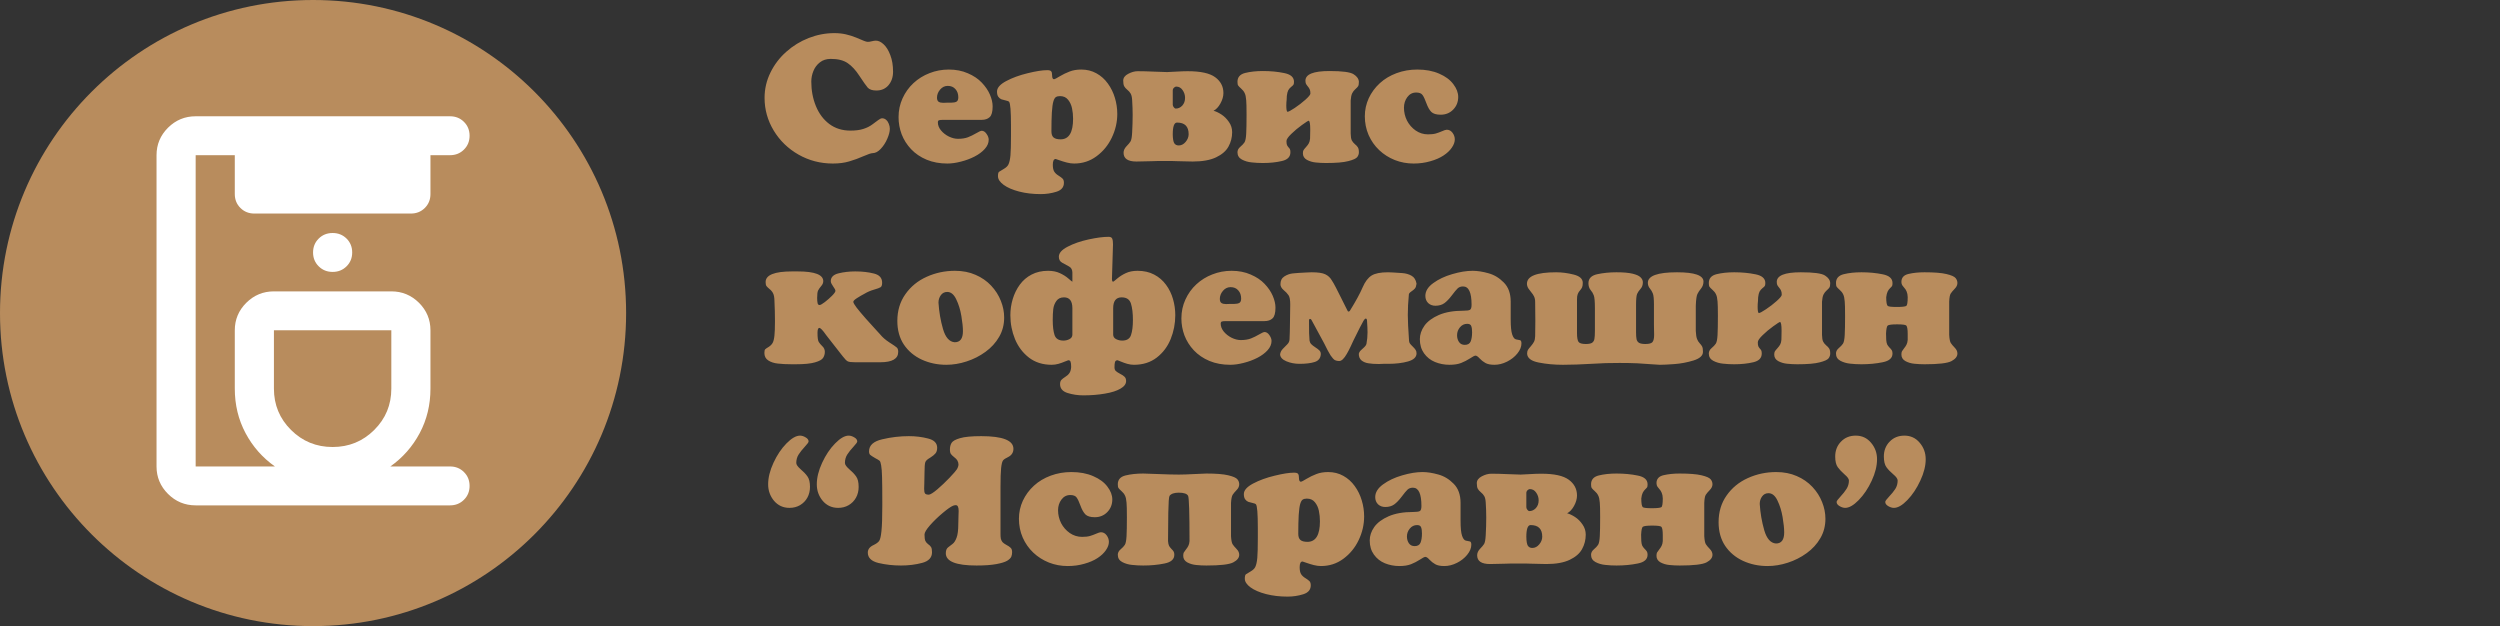
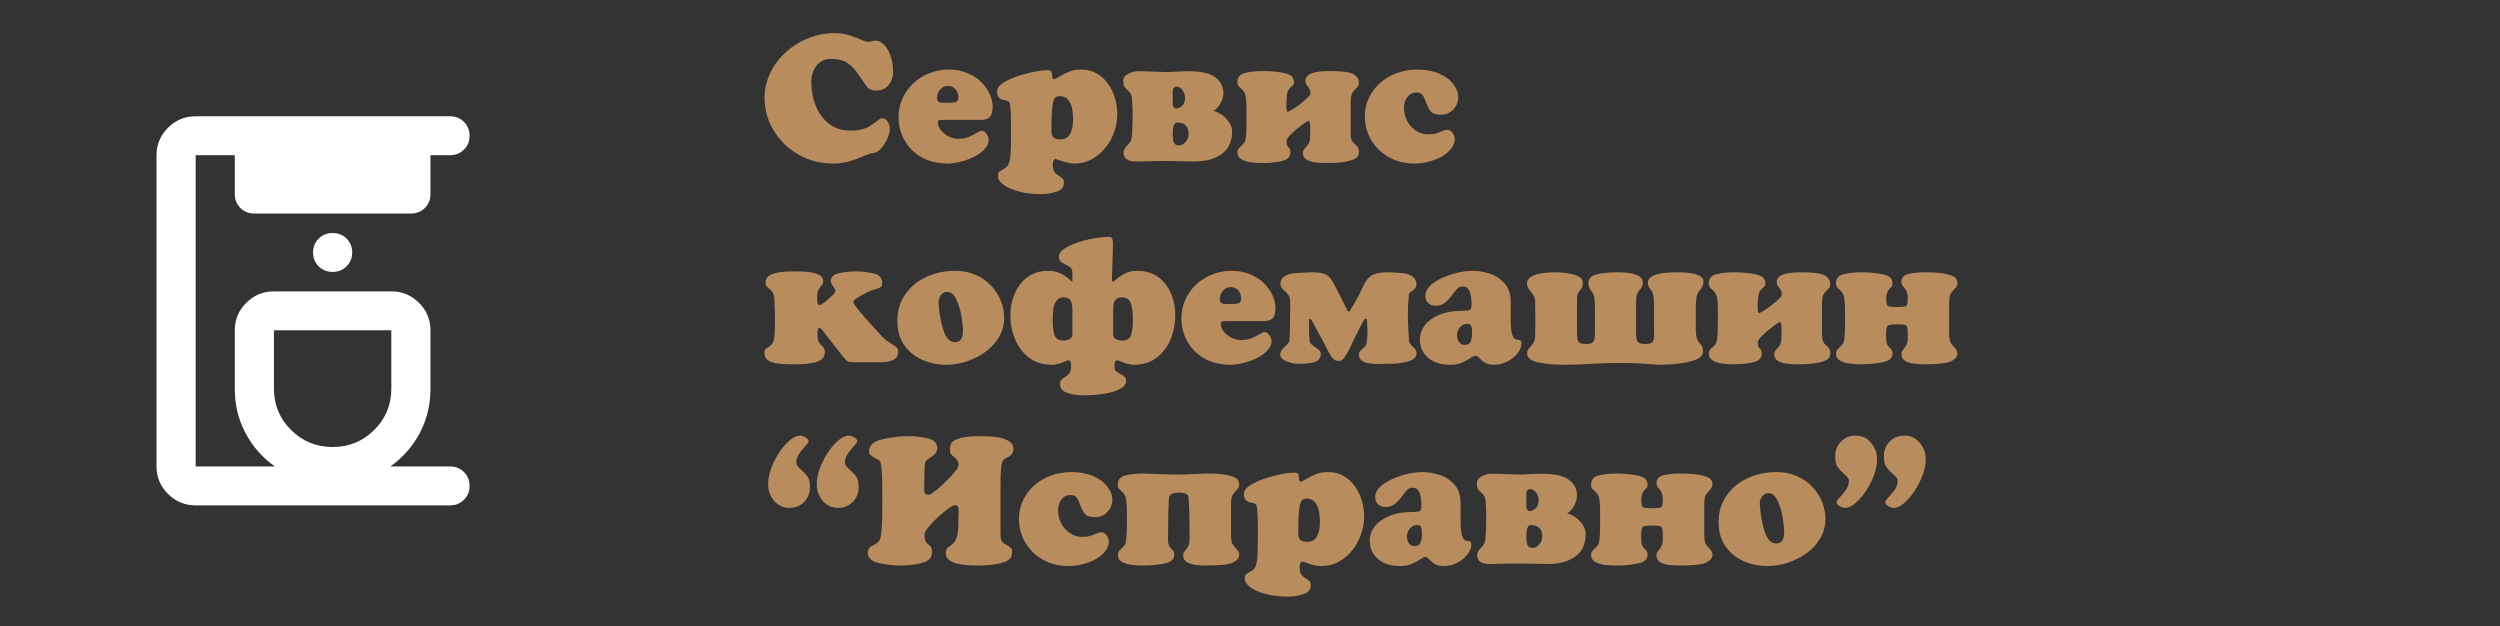
<svg xmlns="http://www.w3.org/2000/svg" width="559" height="140" viewBox="0 0 559 140" fill="none">
  <rect x="0" y="0" width="559" height="140" fill="#333333" stroke="none" />
  <path d="M186.562 7.406C187.487 7.406 188.346 7.497 189.141 7.68C189.935 7.862 190.697 8.103 191.426 8.402C192.155 8.702 192.715 8.936 193.105 9.105C193.509 9.275 193.822 9.359 194.043 9.359C194.303 9.359 194.603 9.314 194.941 9.223C195.293 9.132 195.592 9.086 195.84 9.086C196.426 9.086 197.012 9.366 197.598 9.926C198.197 10.486 198.691 11.293 199.082 12.348C199.486 13.402 199.688 14.633 199.688 16.039C199.688 17.237 199.349 18.24 198.672 19.047C197.995 19.841 197.09 20.238 195.957 20.238C195.059 20.238 194.414 20.023 194.023 19.594C193.646 19.151 193.034 18.285 192.188 16.996C191.354 15.707 190.475 14.75 189.551 14.125C188.639 13.487 187.376 13.168 185.762 13.168C184.785 13.168 183.971 13.428 183.32 13.949C182.669 14.457 182.188 15.102 181.875 15.883C181.562 16.651 181.406 17.439 181.406 18.246C181.406 20.225 181.751 22.055 182.441 23.734C183.132 25.414 184.134 26.749 185.449 27.738C186.764 28.715 188.333 29.203 190.156 29.203C191.302 29.203 192.259 29.079 193.027 28.832C193.809 28.585 194.479 28.253 195.039 27.836C195.612 27.419 196.061 27.087 196.387 26.84C196.725 26.579 197.012 26.449 197.246 26.449C197.598 26.449 197.904 26.573 198.164 26.82C198.424 27.055 198.62 27.354 198.75 27.719C198.893 28.07 198.965 28.428 198.965 28.793C198.965 29.418 198.776 30.16 198.398 31.02C198.034 31.879 197.546 32.634 196.934 33.285C196.335 33.923 195.729 34.242 195.117 34.242C194.792 34.242 194.108 34.47 193.066 34.926C192.038 35.382 190.99 35.766 189.922 36.078C188.854 36.404 187.624 36.566 186.23 36.566C183.457 36.566 180.898 35.902 178.555 34.574C176.224 33.246 174.375 31.456 173.008 29.203C171.641 26.938 170.957 24.496 170.957 21.879C170.957 19.9 171.393 18.018 172.266 16.234C173.138 14.45 174.316 12.901 175.801 11.586C177.285 10.258 178.958 9.229 180.82 8.5C182.695 7.771 184.609 7.406 186.562 7.406ZM210.801 26.801C210.384 26.801 210.098 26.833 209.941 26.898C209.785 26.963 209.707 27.12 209.707 27.367C209.707 27.992 209.941 28.591 210.41 29.164C210.879 29.724 211.465 30.18 212.168 30.531C212.871 30.87 213.548 31.039 214.199 31.039C215.072 31.039 215.82 30.922 216.445 30.688C217.07 30.44 217.682 30.141 218.281 29.789C218.893 29.424 219.303 29.242 219.512 29.242C219.915 29.242 220.273 29.47 220.586 29.926C220.911 30.381 221.074 30.818 221.074 31.234C221.074 31.963 220.781 32.654 220.195 33.305C219.609 33.956 218.848 34.522 217.91 35.004C216.973 35.486 215.957 35.863 214.863 36.137C213.77 36.423 212.76 36.566 211.836 36.566C210.117 36.566 208.568 36.28 207.188 35.707C205.82 35.134 204.661 34.346 203.711 33.344C202.773 32.341 202.07 31.228 201.602 30.004C201.146 28.78 200.918 27.51 200.918 26.195C200.918 24.685 201.217 23.279 201.816 21.977C202.415 20.662 203.229 19.529 204.258 18.578C205.299 17.615 206.497 16.872 207.852 16.352C209.206 15.818 210.638 15.551 212.148 15.551C213.737 15.551 215.163 15.831 216.426 16.391C217.702 16.938 218.737 17.634 219.531 18.48C220.339 19.327 220.944 20.219 221.348 21.156C221.751 22.094 221.953 22.973 221.953 23.793C221.953 24.991 221.732 25.792 221.289 26.195C220.859 26.599 220.254 26.801 219.473 26.801H210.801ZM214.277 21.762C214.277 21.006 214.062 20.395 213.633 19.926C213.216 19.444 212.643 19.203 211.914 19.203C211.25 19.203 210.684 19.477 210.215 20.023C209.746 20.57 209.512 21.176 209.512 21.84C209.512 22.283 209.635 22.588 209.883 22.758C210.13 22.914 210.475 22.992 210.918 22.992C211.087 22.979 211.237 22.973 211.367 22.973C211.51 22.96 211.693 22.953 211.914 22.953H212.754C213.223 22.953 213.594 22.881 213.867 22.738C214.141 22.582 214.277 22.256 214.277 21.762ZM226.055 28.07C226.055 24.815 225.911 23.044 225.625 22.758C225.521 22.641 225.273 22.543 224.883 22.465C224.505 22.387 224.186 22.302 223.926 22.211C223.665 22.107 223.431 21.918 223.223 21.645C223.027 21.371 222.93 20.98 222.93 20.473C222.93 19.639 223.613 18.858 224.98 18.129C226.348 17.4 227.949 16.814 229.785 16.371C231.634 15.915 233.086 15.688 234.141 15.688C234.609 15.688 234.909 15.772 235.039 15.941C235.182 16.098 235.254 16.41 235.254 16.879C235.254 17.439 235.404 17.719 235.703 17.719C235.82 17.719 236.23 17.504 236.934 17.074C237.65 16.645 238.385 16.287 239.141 16C239.909 15.7 240.788 15.551 241.777 15.551C243.027 15.551 244.154 15.831 245.156 16.391C246.172 16.951 247.025 17.712 247.715 18.676C248.418 19.639 248.945 20.713 249.297 21.898C249.648 23.07 249.824 24.262 249.824 25.473C249.824 27.309 249.414 29.079 248.594 30.785C247.786 32.478 246.647 33.865 245.176 34.945C243.717 36.026 242.051 36.566 240.176 36.566C239.668 36.566 239.134 36.495 238.574 36.352C238.014 36.208 237.461 36.039 236.914 35.844C236.38 35.648 236.094 35.551 236.055 35.551C235.625 35.551 235.41 35.98 235.41 36.84C235.41 37.517 235.514 38.025 235.723 38.363C235.944 38.715 236.263 39.014 236.68 39.262C237.096 39.522 237.402 39.75 237.598 39.945C237.793 40.141 237.891 40.453 237.891 40.883C237.891 41.859 237.331 42.523 236.211 42.875C235.091 43.227 233.919 43.402 232.695 43.402C230.964 43.402 229.362 43.214 227.891 42.836C226.432 42.458 225.273 41.957 224.414 41.332C223.568 40.707 223.145 40.062 223.145 39.398C223.145 38.878 223.223 38.552 223.379 38.422C223.535 38.305 223.887 38.09 224.434 37.777C224.98 37.465 225.339 37.113 225.508 36.723C225.716 36.267 225.859 35.603 225.938 34.73C226.016 33.858 226.055 32.374 226.055 30.277V28.07ZM237.012 21.488C236.621 21.488 236.309 21.566 236.074 21.723C235.853 21.879 235.671 22.204 235.527 22.699C235.384 23.181 235.273 23.995 235.195 25.141C235.13 26.287 235.098 27.693 235.098 29.359C235.098 30.01 235.26 30.473 235.586 30.746C235.911 31.02 236.432 31.156 237.148 31.156C239.01 31.156 239.941 29.626 239.941 26.566C239.941 25.746 239.863 24.965 239.707 24.223C239.551 23.467 239.251 22.823 238.809 22.289C238.379 21.755 237.78 21.488 237.012 21.488ZM271.348 24.77C271.895 24.913 272.487 25.193 273.125 25.609C273.763 26.026 274.316 26.579 274.785 27.27C275.267 27.947 275.508 28.708 275.508 29.555C275.508 30.713 275.234 31.788 274.688 32.777C274.154 33.754 273.229 34.555 271.914 35.18C270.599 35.805 268.861 36.117 266.699 36.117C266.126 36.104 265.534 36.091 264.922 36.078C264.31 36.065 263.757 36.052 263.262 36.039C262.78 36.026 262.37 36.013 262.031 36C261.706 36 261.211 36 260.547 36C259.818 36 259.277 36 258.926 36C258.587 36.013 258.158 36.026 257.637 36.039C257.116 36.052 256.543 36.065 255.918 36.078C255.306 36.091 254.701 36.104 254.102 36.117C252.188 36.117 251.23 35.466 251.23 34.164C251.23 33.656 251.439 33.181 251.855 32.738C252.285 32.296 252.591 31.931 252.773 31.645C252.969 31.345 253.092 30.688 253.145 29.672C253.223 28.331 253.262 27.003 253.262 25.688C253.262 24.646 253.223 23.526 253.145 22.328C253.105 21.703 252.995 21.234 252.812 20.922C252.63 20.609 252.376 20.323 252.051 20.062C251.738 19.802 251.51 19.542 251.367 19.281C251.224 19.008 251.152 18.591 251.152 18.031C251.152 17.406 251.523 16.898 252.266 16.508C253.008 16.117 253.717 15.922 254.395 15.922C255.462 15.922 256.712 15.954 258.145 16.02C259.577 16.085 260.514 16.117 260.957 16.117C261.178 16.117 261.823 16.085 262.891 16.02C263.971 15.954 264.87 15.922 265.586 15.922C268.464 15.922 270.508 16.371 271.719 17.27C272.943 18.168 273.555 19.346 273.555 20.805C273.555 21.547 273.333 22.322 272.891 23.129C272.448 23.923 271.934 24.47 271.348 24.77ZM262.871 24.281C263.444 24.281 263.939 24.06 264.355 23.617C264.772 23.162 264.98 22.582 264.98 21.879C264.98 21.254 264.798 20.681 264.434 20.16C264.082 19.626 263.6 19.359 262.988 19.359C262.845 19.359 262.682 19.444 262.5 19.613C262.318 19.783 262.227 19.991 262.227 20.238V23.402C262.227 23.598 262.305 23.793 262.461 23.988C262.617 24.184 262.754 24.281 262.871 24.281ZM263.555 32.523C264.141 32.523 264.655 32.263 265.098 31.742C265.553 31.208 265.781 30.629 265.781 30.004C265.781 28.272 264.915 27.406 263.184 27.406C262.546 27.406 262.227 28.285 262.227 30.043C262.24 31.006 262.35 31.664 262.559 32.016C262.78 32.354 263.112 32.523 263.555 32.523ZM278.652 22.406C278.6 21.69 278.483 21.156 278.301 20.805C278.132 20.44 277.871 20.108 277.52 19.809C277.181 19.509 276.96 19.281 276.855 19.125C276.751 18.969 276.699 18.689 276.699 18.285C276.699 17.256 277.272 16.599 278.418 16.312C279.577 16.026 280.898 15.883 282.383 15.883C284.089 15.883 285.671 16.033 287.129 16.332C288.6 16.619 289.336 17.27 289.336 18.285C289.336 18.624 289.29 18.852 289.199 18.969C289.108 19.086 288.932 19.249 288.672 19.457C288.411 19.665 288.203 19.913 288.047 20.199C287.904 20.473 287.799 20.889 287.734 21.449C287.734 21.605 287.728 21.736 287.715 21.84C287.715 21.944 287.708 22.094 287.695 22.289C287.682 22.484 287.663 22.699 287.637 22.934C287.624 23.168 287.617 23.389 287.617 23.598C287.617 24.405 287.695 24.874 287.852 25.004C288.099 25.004 288.646 24.717 289.492 24.145C290.352 23.572 291.146 22.96 291.875 22.309C292.617 21.645 292.995 21.182 293.008 20.922C293.008 20.505 292.956 20.193 292.852 19.984C292.76 19.763 292.617 19.542 292.422 19.32C292.24 19.099 292.103 18.904 292.012 18.734C291.934 18.552 291.895 18.318 291.895 18.031C291.895 16.599 293.691 15.883 297.285 15.883C300.15 15.883 301.947 16.124 302.676 16.605C303.418 17.074 303.809 17.634 303.848 18.285C303.848 18.767 303.789 19.099 303.672 19.281C303.555 19.463 303.346 19.685 303.047 19.945C302.76 20.193 302.526 20.499 302.344 20.863C302.174 21.215 302.064 21.742 302.012 22.445V29.887C302.025 30.577 302.109 31.078 302.266 31.391C302.422 31.69 302.643 31.963 302.93 32.211C303.229 32.445 303.457 32.686 303.613 32.934C303.77 33.181 303.848 33.552 303.848 34.047C303.848 34.438 303.724 34.796 303.477 35.121C303.229 35.447 302.572 35.746 301.504 36.02C300.436 36.306 298.77 36.449 296.504 36.449C295.697 36.449 294.935 36.41 294.219 36.332C293.503 36.267 292.839 36.072 292.227 35.746C291.628 35.408 291.328 34.919 291.328 34.281C291.328 33.969 291.374 33.734 291.465 33.578C291.569 33.409 291.758 33.175 292.031 32.875C292.318 32.562 292.526 32.283 292.656 32.035C292.799 31.775 292.891 31.43 292.93 31C292.943 30.688 292.949 30.401 292.949 30.141C292.962 29.867 292.969 29.477 292.969 28.969C292.969 27.68 292.852 27.022 292.617 26.996C292.5 26.996 291.999 27.315 291.113 27.953C290.241 28.578 289.447 29.242 288.73 29.945C288.014 30.635 287.656 31.163 287.656 31.527C287.656 31.918 287.689 32.204 287.754 32.387C287.819 32.556 287.93 32.732 288.086 32.914C288.255 33.083 288.372 33.24 288.438 33.383C288.503 33.513 288.535 33.734 288.535 34.047C288.535 35.062 287.904 35.714 286.641 36C285.378 36.3 283.958 36.449 282.383 36.449C281.497 36.449 280.658 36.404 279.863 36.312C279.069 36.234 278.34 36.02 277.676 35.668C277.025 35.316 276.699 34.776 276.699 34.047C276.699 33.591 276.908 33.188 277.324 32.836C277.741 32.484 278.053 32.152 278.262 31.84C278.47 31.527 278.6 30.876 278.652 29.887C278.704 28.923 278.73 27.51 278.73 25.648C278.73 23.995 278.704 22.914 278.652 22.406ZM316.895 15.551C318.77 15.551 320.404 15.857 321.797 16.469C323.19 17.068 324.245 17.849 324.961 18.812C325.69 19.763 326.055 20.72 326.055 21.684C326.055 22.803 325.677 23.747 324.922 24.516C324.18 25.271 323.249 25.648 322.129 25.648C321.165 25.648 320.469 25.44 320.039 25.023C319.622 24.594 319.258 23.949 318.945 23.09C318.633 22.23 318.346 21.619 318.086 21.254C317.826 20.876 317.35 20.688 316.66 20.688C315.84 20.688 315.176 21.033 314.668 21.723C314.173 22.4 313.926 23.188 313.926 24.086C313.926 25.102 314.154 26.065 314.609 26.977C315.078 27.875 315.723 28.611 316.543 29.184C317.376 29.756 318.294 30.043 319.297 30.043C320.026 30.043 320.612 29.978 321.055 29.848C321.497 29.717 321.96 29.548 322.441 29.34C322.936 29.119 323.288 29.008 323.496 29.008C324.017 29.008 324.447 29.236 324.785 29.691C325.124 30.147 325.293 30.635 325.293 31.156C325.293 31.755 325.072 32.374 324.629 33.012C324.199 33.65 323.581 34.236 322.773 34.77C321.966 35.303 320.977 35.733 319.805 36.059C318.646 36.397 317.409 36.566 316.094 36.566C314.609 36.566 313.203 36.306 311.875 35.785C310.547 35.251 309.382 34.509 308.379 33.559C307.376 32.608 306.589 31.482 306.016 30.18C305.456 28.878 305.176 27.484 305.176 26C305.176 24.581 305.469 23.233 306.055 21.957C306.654 20.681 307.48 19.561 308.535 18.598C309.59 17.634 310.84 16.885 312.285 16.352C313.73 15.818 315.267 15.551 316.895 15.551ZM183.242 68.207C183.464 68.207 183.861 67.986 184.434 67.543C185.007 67.1 185.54 66.632 186.035 66.137C186.543 65.629 186.797 65.264 186.797 65.043C186.797 64.9 186.751 64.757 186.66 64.613C186.582 64.47 186.478 64.307 186.348 64.125C186.217 63.943 186.087 63.734 185.957 63.5C185.827 63.266 185.762 63.057 185.762 62.875C185.762 61.99 186.341 61.404 187.5 61.117C188.672 60.831 189.915 60.688 191.23 60.688C192.78 60.688 194.167 60.844 195.391 61.156C196.628 61.456 197.246 62.139 197.246 63.207C197.246 63.741 197.129 64.079 196.895 64.223C196.673 64.366 196.178 64.548 195.41 64.769C194.642 64.991 193.958 65.284 193.359 65.648C192.852 65.909 192.298 66.228 191.699 66.606C191.1 66.983 190.801 67.276 190.801 67.484C190.801 67.706 191.048 68.142 191.543 68.793C192.038 69.431 192.708 70.232 193.555 71.195C194.414 72.146 195.163 72.973 195.801 73.676C196.452 74.379 196.797 74.757 196.836 74.809C197.331 75.421 198.008 76.007 198.867 76.566C199.727 77.113 200.267 77.484 200.488 77.68C200.723 77.862 200.84 78.194 200.84 78.676C200.84 80.225 199.505 81 196.836 81H191.191C190.397 81 189.857 80.935 189.57 80.805C189.297 80.674 188.919 80.297 188.438 79.672L184.727 74.926C183.984 73.858 183.477 73.324 183.203 73.324C182.93 73.324 182.793 73.695 182.793 74.438C182.793 75.466 182.884 76.137 183.066 76.449C183.249 76.749 183.522 77.074 183.887 77.426C184.251 77.764 184.434 78.181 184.434 78.676C184.434 79.171 184.303 79.62 184.043 80.023C183.796 80.414 183.197 80.746 182.246 81.019C181.296 81.306 179.857 81.449 177.93 81.449H177.07C175.846 81.449 174.798 81.397 173.926 81.293C173.066 81.202 172.35 80.967 171.777 80.59C171.204 80.212 170.918 79.659 170.918 78.93C170.918 78.5 170.977 78.227 171.094 78.109C171.224 77.979 171.478 77.803 171.855 77.582C172.233 77.348 172.526 77.061 172.734 76.723C172.943 76.371 173.086 75.811 173.164 75.043C173.242 74.353 173.281 73.285 173.281 71.84C173.281 70.342 173.242 68.793 173.164 67.191C173.151 66.475 173.047 65.935 172.852 65.57C172.669 65.206 172.409 64.893 172.07 64.633C171.745 64.359 171.517 64.138 171.387 63.969C171.257 63.786 171.191 63.487 171.191 63.07C171.191 61.482 173.171 60.688 177.129 60.688H178.359C182.174 60.688 184.082 61.417 184.082 62.875C184.082 63.253 183.926 63.617 183.613 63.969C183.314 64.32 183.086 64.646 182.93 64.945C182.786 65.232 182.715 65.785 182.715 66.606C182.715 67.1 182.747 67.491 182.812 67.777C182.878 68.064 183.021 68.207 183.242 68.207ZM200.645 71.762C200.645 69.47 201.243 67.478 202.441 65.785C203.639 64.079 205.221 62.784 207.188 61.898C209.167 61 211.276 60.551 213.516 60.551C215.234 60.551 216.771 60.85 218.125 61.449C219.492 62.035 220.658 62.842 221.621 63.871C222.585 64.9 223.307 66.033 223.789 67.269C224.284 68.493 224.531 69.737 224.531 71C224.531 72.602 224.154 74.047 223.398 75.336C222.656 76.625 221.641 77.738 220.352 78.676C219.062 79.613 217.65 80.329 216.113 80.824C214.59 81.319 213.086 81.566 211.602 81.566C209.622 81.566 207.793 81.182 206.113 80.414C204.434 79.633 203.099 78.513 202.109 77.055C201.133 75.583 200.645 73.819 200.645 71.762ZM211.797 65.277C211.198 65.277 210.723 65.518 210.371 66C210.02 66.482 209.844 67.042 209.844 67.68C209.974 69.724 210.312 71.69 210.859 73.578C211.406 75.453 212.279 76.436 213.477 76.527C214.701 76.527 215.312 75.701 215.312 74.047C215.312 73.174 215.195 72.042 214.961 70.648C214.727 69.255 214.342 68.012 213.809 66.918C213.288 65.824 212.617 65.277 211.797 65.277ZM239.512 82.074C239.512 81.501 239.466 81.104 239.375 80.883C239.297 80.662 239.128 80.551 238.867 80.551C238.828 80.551 238.574 80.648 238.105 80.844C237.65 81.039 237.174 81.208 236.68 81.352C236.185 81.495 235.677 81.566 235.156 81.566C233.164 81.566 231.471 81.033 230.078 79.965C228.698 78.897 227.656 77.517 226.953 75.824C226.263 74.132 225.918 72.348 225.918 70.473C225.918 69.249 226.094 68.051 226.445 66.879C226.797 65.694 227.324 64.62 228.027 63.656C228.73 62.693 229.609 61.938 230.664 61.391C231.732 60.831 232.962 60.551 234.355 60.551C235.371 60.551 236.25 60.727 236.992 61.078C237.734 61.417 238.372 61.82 238.906 62.289C239.44 62.758 239.733 62.992 239.785 62.992V60.961C239.785 60.31 239.531 59.848 239.023 59.574C238.529 59.301 238.027 59.027 237.52 58.754C237.012 58.48 236.758 58.031 236.758 57.406C236.758 56.586 237.415 55.837 238.73 55.16C240.046 54.47 241.602 53.93 243.398 53.539C245.195 53.148 246.686 52.953 247.871 52.953C248.314 52.953 248.587 53.09 248.691 53.363C248.809 53.637 248.867 54.06 248.867 54.633L248.633 62.367C248.633 62.784 248.724 62.992 248.906 62.992C248.958 62.992 249.258 62.758 249.805 62.289C250.352 61.82 250.99 61.417 251.719 61.078C252.461 60.727 253.34 60.551 254.355 60.551C255.762 60.551 256.999 60.831 258.066 61.391C259.134 61.95 260.02 62.712 260.723 63.676C261.426 64.626 261.947 65.694 262.285 66.879C262.624 68.051 262.793 69.249 262.793 70.473C262.793 72.335 262.448 74.118 261.758 75.824C261.068 77.517 260.026 78.897 258.633 79.965C257.24 81.033 255.547 81.566 253.555 81.566C253.047 81.566 252.546 81.495 252.051 81.352C251.556 81.208 251.081 81.039 250.625 80.844C250.169 80.648 249.922 80.551 249.883 80.551C249.596 80.551 249.408 80.681 249.316 80.941C249.238 81.189 249.199 81.579 249.199 82.113C249.199 82.491 249.297 82.771 249.492 82.953C249.701 83.148 250.02 83.357 250.449 83.578C250.892 83.799 251.224 84.021 251.445 84.242C251.68 84.463 251.797 84.783 251.797 85.199C251.797 85.85 251.38 86.417 250.547 86.898C249.714 87.393 248.555 87.764 247.07 88.012C245.586 88.272 243.971 88.402 242.227 88.402C241.016 88.402 239.844 88.227 238.711 87.875C237.591 87.523 237.031 86.859 237.031 85.883C237.031 85.479 237.129 85.167 237.324 84.945C237.52 84.737 237.812 84.509 238.203 84.262C238.594 84.027 238.9 83.747 239.121 83.422C239.342 83.109 239.473 82.66 239.512 82.074ZM248.906 74.809C248.906 75.264 249.121 75.603 249.551 75.824C249.98 76.046 250.436 76.156 250.918 76.156C251.96 76.156 252.617 75.746 252.891 74.926C253.177 74.092 253.32 72.973 253.32 71.566C253.32 70.069 253.177 68.852 252.891 67.914C252.604 66.963 251.908 66.488 250.801 66.488C249.538 66.488 248.906 67.302 248.906 68.93V74.809ZM239.785 68.93C239.785 67.302 239.16 66.488 237.91 66.488C237.155 66.488 236.589 66.755 236.211 67.289C235.833 67.81 235.599 68.415 235.508 69.106C235.43 69.796 235.391 70.616 235.391 71.566C235.391 72.973 235.527 74.092 235.801 74.926C236.087 75.746 236.751 76.156 237.793 76.156C238.275 76.156 238.724 76.046 239.141 75.824C239.57 75.603 239.785 75.264 239.785 74.809V68.93ZM274.043 71.801C273.626 71.801 273.34 71.833 273.184 71.898C273.027 71.963 272.949 72.12 272.949 72.367C272.949 72.992 273.184 73.591 273.652 74.164C274.121 74.724 274.707 75.18 275.41 75.531C276.113 75.87 276.79 76.039 277.441 76.039C278.314 76.039 279.062 75.922 279.688 75.688C280.312 75.44 280.924 75.141 281.523 74.789C282.135 74.424 282.546 74.242 282.754 74.242C283.158 74.242 283.516 74.47 283.828 74.926C284.154 75.382 284.316 75.818 284.316 76.234C284.316 76.963 284.023 77.654 283.438 78.305C282.852 78.956 282.09 79.522 281.152 80.004C280.215 80.486 279.199 80.863 278.105 81.137C277.012 81.423 276.003 81.566 275.078 81.566C273.359 81.566 271.81 81.28 270.43 80.707C269.062 80.134 267.904 79.346 266.953 78.344C266.016 77.341 265.312 76.228 264.844 75.004C264.388 73.78 264.16 72.51 264.16 71.195C264.16 69.685 264.46 68.279 265.059 66.977C265.658 65.662 266.471 64.529 267.5 63.578C268.542 62.615 269.74 61.872 271.094 61.352C272.448 60.818 273.88 60.551 275.391 60.551C276.979 60.551 278.405 60.831 279.668 61.391C280.944 61.938 281.979 62.634 282.773 63.48C283.581 64.327 284.186 65.219 284.59 66.156C284.993 67.094 285.195 67.973 285.195 68.793C285.195 69.991 284.974 70.792 284.531 71.195C284.102 71.599 283.496 71.801 282.715 71.801H274.043ZM277.52 66.762C277.52 66.007 277.305 65.394 276.875 64.926C276.458 64.444 275.885 64.203 275.156 64.203C274.492 64.203 273.926 64.477 273.457 65.023C272.988 65.57 272.754 66.176 272.754 66.84C272.754 67.283 272.878 67.588 273.125 67.758C273.372 67.914 273.717 67.992 274.16 67.992C274.329 67.979 274.479 67.973 274.609 67.973C274.753 67.96 274.935 67.953 275.156 67.953H275.996C276.465 67.953 276.836 67.882 277.109 67.738C277.383 67.582 277.52 67.257 277.52 66.762ZM292.695 71.644C292.695 72.934 292.702 73.884 292.715 74.496C292.741 75.095 292.773 75.648 292.812 76.156C292.865 76.469 292.988 76.729 293.184 76.938C293.379 77.146 293.685 77.387 294.102 77.66C294.518 77.921 294.824 78.155 295.02 78.363C295.228 78.572 295.332 78.838 295.332 79.164C295.293 80.062 294.837 80.655 293.965 80.941C293.092 81.215 291.966 81.352 290.586 81.352C289.518 81.352 288.535 81.163 287.637 80.785C286.738 80.408 286.27 79.893 286.23 79.242C286.283 78.799 286.478 78.396 286.816 78.031C287.168 77.667 287.507 77.322 287.832 76.996C288.158 76.671 288.327 76.299 288.34 75.883C288.392 74.88 288.424 73.643 288.438 72.172C288.451 70.701 288.47 69.333 288.496 68.07C288.496 67.042 288.366 66.352 288.105 66C287.858 65.635 287.493 65.251 287.012 64.848C286.543 64.444 286.309 64.014 286.309 63.559C286.309 62.764 286.595 62.185 287.168 61.82C287.741 61.443 288.366 61.215 289.043 61.137C289.733 61.059 290.807 60.987 292.266 60.922C292.448 60.909 292.611 60.902 292.754 60.902C292.897 60.889 293.079 60.883 293.301 60.883C294.707 60.883 295.716 61.033 296.328 61.332C296.953 61.618 297.448 62.081 297.812 62.719C298.086 63.135 298.392 63.676 298.73 64.34C299.082 65.004 299.518 65.87 300.039 66.938C300.56 67.992 300.983 68.838 301.309 69.477C301.374 69.607 301.452 69.672 301.543 69.672C301.621 69.672 301.712 69.62 301.816 69.516C303.158 67.354 304.121 65.583 304.707 64.203C305.241 62.979 305.892 62.12 306.66 61.625C307.441 61.13 308.665 60.883 310.332 60.883C310.553 60.883 310.742 60.889 310.898 60.902C311.055 60.902 311.23 60.909 311.426 60.922C312.025 60.948 312.721 60.993 313.516 61.059C314.31 61.111 315.007 61.306 315.605 61.645C316.217 61.983 316.595 62.582 316.738 63.441C316.673 63.949 316.549 64.307 316.367 64.516C316.185 64.724 315.918 64.945 315.566 65.18C315.215 65.414 315.033 65.635 315.02 65.844C314.863 67.484 314.785 69.014 314.785 70.434C314.785 71.644 314.876 73.552 315.059 76.156C315.072 76.417 315.137 76.632 315.254 76.801C315.371 76.97 315.579 77.198 315.879 77.484C316.178 77.771 316.393 78.018 316.523 78.227C316.667 78.435 316.738 78.695 316.738 79.008C316.738 79.854 316.1 80.46 314.824 80.824C313.561 81.176 312.096 81.352 310.43 81.352C309.987 81.352 309.616 81.352 309.316 81.352C309.017 81.365 308.678 81.378 308.301 81.391C307.402 81.391 306.634 81.338 305.996 81.234C305.371 81.143 304.85 80.928 304.434 80.59C304.03 80.251 303.828 79.763 303.828 79.125C303.893 78.826 304.056 78.552 304.316 78.305C304.59 78.057 304.85 77.816 305.098 77.582C305.345 77.348 305.495 77.1 305.547 76.84C305.703 76.007 305.781 75.167 305.781 74.32C305.781 73.656 305.742 72.764 305.664 71.644C305.664 71.54 305.638 71.449 305.586 71.371C305.547 71.28 305.482 71.234 305.391 71.234C305.247 71.234 305.085 71.384 304.902 71.684C304.525 72.322 303.763 73.812 302.617 76.156C302.474 76.469 302.266 76.918 301.992 77.504C301.719 78.09 301.432 78.637 301.133 79.144C300.846 79.652 300.56 80.043 300.273 80.316C299.987 80.59 299.714 80.727 299.453 80.727C299.089 80.727 298.77 80.662 298.496 80.531C298.236 80.388 297.917 80.043 297.539 79.496C297.174 78.936 296.68 78.012 296.055 76.723C296.055 76.723 295.124 75.004 293.262 71.566C293.184 71.397 293.079 71.312 292.949 71.312C292.78 71.312 292.695 71.423 292.695 71.644ZM337.793 71.449C337.793 73.012 337.904 74.125 338.125 74.789C338.346 75.44 338.626 75.805 338.965 75.883C339.316 75.961 339.609 76.019 339.844 76.059C340.078 76.085 340.195 76.332 340.195 76.801C340.195 77.543 339.889 78.292 339.277 79.047C338.678 79.789 337.91 80.394 336.973 80.863C336.035 81.332 335.098 81.566 334.16 81.566C333.275 81.566 332.598 81.43 332.129 81.156C331.66 80.896 331.23 80.557 330.84 80.141C330.462 79.724 330.156 79.516 329.922 79.516C329.727 79.516 329.316 79.724 328.691 80.141C328.066 80.544 327.409 80.883 326.719 81.156C326.029 81.43 325.163 81.566 324.121 81.566C322.962 81.566 321.875 81.358 320.859 80.941C319.857 80.525 319.043 79.88 318.418 79.008C317.793 78.135 317.48 77.081 317.48 75.844C317.48 74.802 317.819 73.799 318.496 72.836C319.186 71.872 320.26 71.072 321.719 70.434C323.19 69.796 325.026 69.477 327.227 69.477C327.943 69.477 328.424 69.412 328.672 69.281C328.919 69.151 329.043 68.767 329.043 68.129C329.043 65.408 328.411 64.047 327.148 64.047C326.641 64.047 326.23 64.197 325.918 64.496C325.618 64.783 325.182 65.31 324.609 66.078C324.036 66.833 323.483 67.406 322.949 67.797C322.415 68.174 321.751 68.363 320.957 68.363C320.306 68.363 319.766 68.162 319.336 67.758C318.919 67.341 318.711 66.807 318.711 66.156C318.711 65.102 319.297 64.151 320.469 63.305C321.641 62.445 323.06 61.775 324.727 61.293C326.406 60.798 327.923 60.551 329.277 60.551C330.345 60.551 331.523 60.733 332.812 61.098C334.102 61.449 335.254 62.146 336.27 63.188C337.285 64.216 337.793 65.635 337.793 67.445V71.449ZM325.801 74.965C325.801 75.538 325.944 76.039 326.23 76.469C326.53 76.898 326.96 77.113 327.52 77.113C328.197 77.113 328.639 76.853 328.848 76.332C329.056 75.811 329.16 75.128 329.16 74.281C329.16 73.669 329.095 73.207 328.965 72.894C328.848 72.569 328.548 72.406 328.066 72.406C327.415 72.406 326.875 72.667 326.445 73.188C326.016 73.695 325.801 74.288 325.801 74.965ZM379.18 74.008C379.219 74.815 379.31 75.408 379.453 75.785C379.596 76.163 379.798 76.488 380.059 76.762C380.319 77.035 380.501 77.283 380.605 77.504C380.723 77.725 380.781 78.116 380.781 78.676C380.781 79.522 380.072 80.167 378.652 80.609C377.233 81.039 375.807 81.306 374.375 81.41C372.956 81.514 371.875 81.566 371.133 81.566C370.872 81.566 370.267 81.527 369.316 81.449C368.379 81.371 367.311 81.299 366.113 81.234C364.915 81.182 363.594 81.156 362.148 81.156C360.964 81.156 359.915 81.169 359.004 81.195C358.092 81.234 357.025 81.287 355.801 81.352C354.59 81.417 353.49 81.469 352.5 81.508C351.51 81.547 350.495 81.566 349.453 81.566C347.526 81.566 345.723 81.397 344.043 81.059C342.376 80.733 341.517 80.076 341.465 79.086C341.465 78.721 341.523 78.441 341.641 78.246C341.771 78.038 341.992 77.758 342.305 77.406C342.617 77.042 342.852 76.71 343.008 76.41C343.164 76.098 343.249 75.681 343.262 75.16C343.288 74.171 343.301 73.051 343.301 71.801C343.301 70.277 343.288 68.852 343.262 67.523C343.262 67.029 343.177 66.612 343.008 66.273C342.839 65.935 342.643 65.642 342.422 65.394C342.214 65.147 341.992 64.854 341.758 64.516C341.536 64.164 341.426 63.806 341.426 63.441C341.426 61.736 343.6 60.883 347.949 60.883C349.225 60.883 350.534 61.052 351.875 61.391C353.229 61.729 353.906 62.348 353.906 63.246C353.906 63.689 353.854 64.027 353.75 64.262C353.646 64.483 353.49 64.711 353.281 64.945C353.073 65.18 352.91 65.44 352.793 65.727C352.676 66 352.617 66.397 352.617 66.918V72.68V74.477C352.617 75.44 352.728 76.091 352.949 76.43C353.171 76.755 353.717 76.918 354.59 76.918C355.215 76.918 355.671 76.833 355.957 76.664C356.243 76.482 356.426 76.202 356.504 75.824C356.582 75.434 356.621 74.841 356.621 74.047V72.719V68.871C356.621 67.413 356.536 66.469 356.367 66.039C356.211 65.609 355.97 65.206 355.645 64.828C355.332 64.438 355.176 63.936 355.176 63.324C355.176 62.27 355.833 61.599 357.148 61.312C358.477 61.026 359.902 60.883 361.426 60.883C362.962 60.883 364.167 60.987 365.039 61.195C365.911 61.404 366.51 61.677 366.836 62.016C367.174 62.341 367.344 62.712 367.344 63.129C367.344 63.728 367.168 64.216 366.816 64.594C366.478 64.971 366.224 65.349 366.055 65.727C365.898 66.104 365.82 66.944 365.82 68.246V72.68V74.281C365.82 74.984 365.859 75.518 365.938 75.883C366.029 76.234 366.217 76.495 366.504 76.664C366.803 76.833 367.272 76.918 367.91 76.918C368.73 76.918 369.258 76.775 369.492 76.488C369.74 76.189 369.863 75.655 369.863 74.887C369.863 74.483 369.857 74.118 369.844 73.793C369.844 73.467 369.837 73.109 369.824 72.719V68.129C369.824 66.853 369.74 66.013 369.57 65.609C369.414 65.206 369.193 64.835 368.906 64.496C368.62 64.158 368.47 63.741 368.457 63.246C368.457 61.671 370.632 60.883 374.98 60.883C378.926 60.883 380.898 61.573 380.898 62.953C380.898 63.539 380.716 64.06 380.352 64.516C379.987 64.958 379.714 65.375 379.531 65.766C379.349 66.156 379.232 67.009 379.18 68.324V74.008ZM384.043 67.406C383.991 66.69 383.874 66.156 383.691 65.805C383.522 65.44 383.262 65.108 382.91 64.809C382.572 64.509 382.35 64.281 382.246 64.125C382.142 63.969 382.09 63.689 382.09 63.285C382.09 62.257 382.663 61.599 383.809 61.312C384.967 61.026 386.289 60.883 387.773 60.883C389.479 60.883 391.061 61.033 392.52 61.332C393.991 61.618 394.727 62.27 394.727 63.285C394.727 63.624 394.681 63.852 394.59 63.969C394.499 64.086 394.323 64.249 394.062 64.457C393.802 64.665 393.594 64.913 393.438 65.199C393.294 65.473 393.19 65.889 393.125 66.449C393.125 66.606 393.118 66.736 393.105 66.84C393.105 66.944 393.099 67.094 393.086 67.289C393.073 67.484 393.053 67.699 393.027 67.934C393.014 68.168 393.008 68.389 393.008 68.598C393.008 69.405 393.086 69.874 393.242 70.004C393.49 70.004 394.036 69.717 394.883 69.144C395.742 68.572 396.536 67.96 397.266 67.309C398.008 66.644 398.385 66.182 398.398 65.922C398.398 65.505 398.346 65.193 398.242 64.984C398.151 64.763 398.008 64.542 397.812 64.32C397.63 64.099 397.493 63.904 397.402 63.734C397.324 63.552 397.285 63.318 397.285 63.031C397.285 61.599 399.082 60.883 402.676 60.883C405.54 60.883 407.337 61.124 408.066 61.605C408.809 62.074 409.199 62.634 409.238 63.285C409.238 63.767 409.18 64.099 409.062 64.281C408.945 64.463 408.737 64.685 408.438 64.945C408.151 65.193 407.917 65.499 407.734 65.863C407.565 66.215 407.454 66.742 407.402 67.445V74.887C407.415 75.577 407.5 76.078 407.656 76.391C407.812 76.69 408.034 76.963 408.32 77.211C408.62 77.445 408.848 77.686 409.004 77.934C409.16 78.181 409.238 78.552 409.238 79.047C409.238 79.438 409.115 79.796 408.867 80.121C408.62 80.447 407.962 80.746 406.895 81.019C405.827 81.306 404.16 81.449 401.895 81.449C401.087 81.449 400.326 81.41 399.609 81.332C398.893 81.267 398.229 81.072 397.617 80.746C397.018 80.408 396.719 79.919 396.719 79.281C396.719 78.969 396.764 78.734 396.855 78.578C396.96 78.409 397.148 78.174 397.422 77.875C397.708 77.562 397.917 77.283 398.047 77.035C398.19 76.775 398.281 76.43 398.32 76C398.333 75.688 398.34 75.401 398.34 75.141C398.353 74.867 398.359 74.477 398.359 73.969C398.359 72.68 398.242 72.022 398.008 71.996C397.891 71.996 397.389 72.315 396.504 72.953C395.632 73.578 394.837 74.242 394.121 74.945C393.405 75.635 393.047 76.163 393.047 76.527C393.047 76.918 393.079 77.204 393.145 77.387C393.21 77.556 393.32 77.732 393.477 77.914C393.646 78.083 393.763 78.24 393.828 78.383C393.893 78.513 393.926 78.734 393.926 79.047C393.926 80.062 393.294 80.713 392.031 81C390.768 81.299 389.349 81.449 387.773 81.449C386.888 81.449 386.048 81.404 385.254 81.312C384.46 81.234 383.73 81.019 383.066 80.668C382.415 80.316 382.09 79.776 382.09 79.047C382.09 78.591 382.298 78.188 382.715 77.836C383.132 77.484 383.444 77.152 383.652 76.84C383.861 76.527 383.991 75.876 384.043 74.887C384.095 73.923 384.121 72.51 384.121 70.648C384.121 68.995 384.095 67.914 384.043 67.406ZM412.48 67.406C412.428 66.69 412.311 66.156 412.129 65.805C411.96 65.44 411.699 65.108 411.348 64.809C411.009 64.509 410.788 64.281 410.684 64.125C410.579 63.969 410.527 63.689 410.527 63.285C410.527 62.257 411.1 61.599 412.246 61.312C413.405 61.026 414.727 60.883 416.211 60.883C417.917 60.883 419.499 61.033 420.957 61.332C422.428 61.618 423.164 62.27 423.164 63.285C423.164 63.624 423.132 63.845 423.066 63.949C423.001 64.053 422.858 64.21 422.637 64.418C422.415 64.626 422.227 64.887 422.07 65.199C421.927 65.499 421.823 65.915 421.758 66.449C421.758 67.543 421.868 68.194 422.09 68.402C422.285 68.559 422.962 68.637 424.121 68.637C425.28 68.637 425.99 68.559 426.25 68.402C426.458 68.246 426.562 67.595 426.562 66.449C426.549 65.941 426.471 65.525 426.328 65.199C426.185 64.861 426.035 64.613 425.879 64.457C425.736 64.288 425.579 64.092 425.41 63.871C425.241 63.637 425.156 63.357 425.156 63.031C425.156 62.094 425.684 61.501 426.738 61.254C427.793 61.007 428.991 60.883 430.332 60.883C432.507 60.883 434.134 61.013 435.215 61.273C436.309 61.534 436.992 61.833 437.266 62.172C437.539 62.497 437.676 62.868 437.676 63.285C437.676 63.741 437.467 64.177 437.051 64.594C436.647 65.01 436.354 65.362 436.172 65.648C435.99 65.935 435.879 66.534 435.84 67.445V74.887C435.892 75.785 436.009 76.384 436.191 76.684C436.374 76.97 436.667 77.322 437.07 77.738C437.474 78.142 437.676 78.578 437.676 79.047C437.676 79.711 437.233 80.277 436.348 80.746C435.462 81.215 433.457 81.449 430.332 81.449C429.525 81.449 428.763 81.41 428.047 81.332C427.331 81.267 426.667 81.072 426.055 80.746C425.456 80.408 425.156 79.919 425.156 79.281C425.156 78.956 425.195 78.715 425.273 78.559C425.365 78.402 425.521 78.181 425.742 77.894C425.977 77.608 426.159 77.335 426.289 77.074C426.432 76.814 426.523 76.456 426.562 76V74.711C426.562 73.643 426.458 73.005 426.25 72.797C426.081 72.615 425.397 72.523 424.199 72.523C423.014 72.523 422.311 72.615 422.09 72.797C421.895 72.953 421.771 73.539 421.719 74.555C421.719 75.219 421.732 75.701 421.758 76C421.797 76.456 421.868 76.794 421.973 77.016C422.077 77.224 422.246 77.452 422.48 77.699C422.728 77.934 422.904 78.142 423.008 78.324C423.112 78.493 423.164 78.734 423.164 79.047C423.164 80.062 422.428 80.713 420.957 81C419.499 81.299 417.917 81.449 416.211 81.449C415.326 81.449 414.486 81.404 413.691 81.312C412.897 81.234 412.168 81.019 411.504 80.668C410.853 80.316 410.527 79.776 410.527 79.047C410.527 78.591 410.736 78.188 411.152 77.836C411.569 77.484 411.882 77.152 412.09 76.84C412.298 76.527 412.428 75.876 412.48 74.887C412.533 73.923 412.559 72.51 412.559 70.648C412.559 68.995 412.533 67.914 412.48 67.406ZM178.047 103.52C178.047 103.884 178.366 104.346 179.004 104.906C179.655 105.453 180.169 105.993 180.547 106.527C180.924 107.048 181.113 107.829 181.113 108.871C181.113 109.757 180.918 110.557 180.527 111.273C180.137 111.977 179.59 112.536 178.887 112.953C178.197 113.357 177.409 113.559 176.523 113.559C175.13 113.559 173.984 113.038 173.086 111.996C172.201 110.941 171.758 109.704 171.758 108.285C171.758 106.801 172.155 105.199 172.949 103.48C173.743 101.762 174.707 100.323 175.84 99.164C176.986 97.992 178.001 97.406 178.887 97.406C179.29 97.406 179.707 97.537 180.137 97.797C180.579 98.044 180.801 98.35 180.801 98.715C180.801 98.897 180.514 99.294 179.941 99.906C179.382 100.505 178.926 101.078 178.574 101.625C178.223 102.172 178.047 102.803 178.047 103.52ZM188.926 103.52C188.926 103.884 189.245 104.346 189.883 104.906C190.534 105.453 191.048 105.993 191.426 106.527C191.803 107.048 191.992 107.829 191.992 108.871C191.992 109.757 191.797 110.557 191.406 111.273C191.016 111.977 190.469 112.536 189.766 112.953C189.076 113.357 188.288 113.559 187.402 113.559C186.009 113.559 184.863 113.038 183.965 111.996C183.079 110.941 182.637 109.704 182.637 108.285C182.637 106.801 183.034 105.199 183.828 103.48C184.622 101.762 185.586 100.323 186.719 99.164C187.865 97.992 188.88 97.406 189.766 97.406C190.169 97.406 190.586 97.537 191.016 97.797C191.458 98.044 191.68 98.35 191.68 98.715C191.68 98.897 191.393 99.294 190.82 99.906C190.26 100.505 189.805 101.078 189.453 101.625C189.102 102.172 188.926 102.803 188.926 103.52ZM223.711 119.398C223.711 119.828 223.737 120.18 223.789 120.453C223.854 120.727 223.971 120.974 224.141 121.195C224.323 121.404 224.596 121.605 224.961 121.801C225.456 122.061 225.801 122.296 225.996 122.504C226.204 122.699 226.309 123.025 226.309 123.48C226.309 123.832 226.25 124.158 226.133 124.457C226.016 124.757 225.71 125.062 225.215 125.375C224.72 125.674 223.9 125.928 222.754 126.137C221.608 126.345 220.143 126.449 218.359 126.449C213.776 126.449 211.484 125.538 211.484 123.715C211.484 123.103 211.647 122.667 211.973 122.406C212.298 122.133 212.637 121.872 212.988 121.625C213.34 121.365 213.639 120.902 213.887 120.238C214.147 119.574 214.277 118.533 214.277 117.113C214.277 116.658 214.29 116.111 214.316 115.473C214.342 114.835 214.355 114.424 214.355 114.242C214.355 113.383 214.141 112.953 213.711 112.953C213.555 112.953 213.359 112.992 213.125 113.07C212.591 113.292 211.81 113.839 210.781 114.711C209.753 115.57 208.815 116.475 207.969 117.426C207.135 118.376 206.719 119.073 206.719 119.516C206.719 120.18 206.784 120.661 206.914 120.961C207.057 121.247 207.272 121.495 207.559 121.703C207.845 121.898 208.053 122.107 208.184 122.328C208.327 122.536 208.398 122.921 208.398 123.48C208.398 124.678 207.663 125.473 206.191 125.863C204.72 126.254 203.138 126.449 201.445 126.449C199.701 126.449 198.027 126.26 196.426 125.883C194.837 125.492 194.043 124.717 194.043 123.559C194.043 122.829 194.466 122.27 195.312 121.879C195.911 121.592 196.328 121.293 196.562 120.98C196.797 120.668 196.973 119.932 197.09 118.773C197.22 117.615 197.285 115.674 197.285 112.953C197.285 109.906 197.266 107.81 197.227 106.664C197.201 105.518 197.135 104.659 197.031 104.086C196.94 103.513 196.823 103.161 196.68 103.031C196.536 102.901 196.191 102.693 195.645 102.406C195.111 102.094 194.753 101.859 194.57 101.703C194.401 101.534 194.316 101.273 194.316 100.922C194.316 99.581 195.299 98.682 197.266 98.227C199.232 97.758 201.224 97.523 203.242 97.523C204.753 97.523 206.178 97.699 207.52 98.051C208.874 98.389 209.551 99.079 209.551 100.121C209.551 100.668 209.421 101.091 209.16 101.391C208.913 101.69 208.509 102.016 207.949 102.367C207.402 102.667 207.057 102.979 206.914 103.305C206.784 103.63 206.719 104.451 206.719 105.766C206.719 106.391 206.706 107.094 206.68 107.875C206.654 108.656 206.641 109.138 206.641 109.32C206.641 109.815 206.706 110.154 206.836 110.336C206.966 110.518 207.259 110.609 207.715 110.609C208.105 110.544 208.737 110.141 209.609 109.398C210.482 108.656 211.38 107.803 212.305 106.84C213.229 105.863 213.783 105.225 213.965 104.926C214.199 104.522 214.316 104.158 214.316 103.832C214.316 103.559 214.225 103.253 214.043 102.914C213.9 102.693 213.665 102.458 213.34 102.211C213.027 101.964 212.793 101.736 212.637 101.527C212.48 101.319 212.402 100.98 212.402 100.512C212.402 99.926 212.526 99.431 212.773 99.027C213.034 98.611 213.665 98.259 214.668 97.973C215.671 97.673 217.246 97.523 219.395 97.523C224.199 97.523 226.602 98.467 226.602 100.355C226.602 101.202 226.185 101.827 225.352 102.23C224.844 102.465 224.492 102.699 224.297 102.934C224.102 103.155 223.952 103.734 223.848 104.672C223.757 105.596 223.711 107.042 223.711 109.008V119.398ZM239.551 105.551C241.426 105.551 243.06 105.857 244.453 106.469C245.846 107.068 246.901 107.849 247.617 108.812C248.346 109.763 248.711 110.72 248.711 111.684C248.711 112.803 248.333 113.747 247.578 114.516C246.836 115.271 245.905 115.648 244.785 115.648C243.822 115.648 243.125 115.44 242.695 115.023C242.279 114.594 241.914 113.949 241.602 113.09C241.289 112.23 241.003 111.618 240.742 111.254C240.482 110.876 240.007 110.688 239.316 110.688C238.496 110.688 237.832 111.033 237.324 111.723C236.829 112.4 236.582 113.188 236.582 114.086C236.582 115.102 236.81 116.065 237.266 116.977C237.734 117.875 238.379 118.611 239.199 119.184C240.033 119.757 240.951 120.043 241.953 120.043C242.682 120.043 243.268 119.978 243.711 119.848C244.154 119.717 244.616 119.548 245.098 119.34C245.592 119.118 245.944 119.008 246.152 119.008C246.673 119.008 247.103 119.236 247.441 119.691C247.78 120.147 247.949 120.635 247.949 121.156C247.949 121.755 247.728 122.374 247.285 123.012C246.855 123.65 246.237 124.236 245.43 124.77C244.622 125.303 243.633 125.733 242.461 126.059C241.302 126.397 240.065 126.566 238.75 126.566C237.266 126.566 235.859 126.306 234.531 125.785C233.203 125.251 232.038 124.509 231.035 123.559C230.033 122.608 229.245 121.482 228.672 120.18C228.112 118.878 227.832 117.484 227.832 116C227.832 114.581 228.125 113.233 228.711 111.957C229.31 110.681 230.137 109.561 231.191 108.598C232.246 107.634 233.496 106.885 234.941 106.352C236.387 105.818 237.923 105.551 239.551 105.551ZM251.895 112.406C251.842 111.69 251.725 111.156 251.543 110.805C251.374 110.44 251.113 110.108 250.762 109.809C250.423 109.509 250.202 109.281 250.098 109.125C249.993 108.969 249.941 108.689 249.941 108.285C249.941 107.257 250.514 106.599 251.66 106.312C252.819 106.026 254.141 105.883 255.625 105.883C256.055 105.883 257.194 105.922 259.043 106C260.892 106.078 262.402 106.117 263.574 106.117C264.46 106.117 265.612 106.078 267.031 106C268.451 105.922 269.355 105.883 269.746 105.883C271.921 105.883 273.548 106.013 274.629 106.273C275.723 106.534 276.406 106.833 276.68 107.172C276.953 107.497 277.09 107.868 277.09 108.285C277.09 108.754 276.895 109.184 276.504 109.574C276.126 109.965 275.833 110.316 275.625 110.629C275.43 110.941 275.306 111.547 275.254 112.445V119.887C275.306 120.785 275.423 121.384 275.605 121.684C275.788 121.97 276.081 122.322 276.484 122.738C276.888 123.142 277.09 123.578 277.09 124.047C277.09 124.711 276.647 125.277 275.762 125.746C274.876 126.215 272.871 126.449 269.746 126.449C268.939 126.449 268.177 126.41 267.461 126.332C266.745 126.267 266.081 126.072 265.469 125.746C264.87 125.408 264.57 124.919 264.57 124.281C264.57 123.956 264.609 123.715 264.688 123.559C264.779 123.402 264.935 123.181 265.156 122.895C265.391 122.608 265.573 122.335 265.703 122.074C265.846 121.814 265.938 121.456 265.977 121C265.977 114.711 265.872 111.339 265.664 110.883C265.43 110.401 264.733 110.16 263.574 110.16C262.546 110.16 261.855 110.401 261.504 110.883C261.361 111.143 261.27 112.4 261.23 114.652C261.191 116.892 261.172 119.008 261.172 121C261.211 121.456 261.283 121.794 261.387 122.016C261.491 122.224 261.66 122.452 261.895 122.699C262.142 122.934 262.318 123.142 262.422 123.324C262.526 123.493 262.578 123.734 262.578 124.047C262.578 125.062 261.842 125.714 260.371 126C258.913 126.299 257.331 126.449 255.625 126.449C254.74 126.449 253.9 126.404 253.105 126.312C252.311 126.234 251.582 126.02 250.918 125.668C250.267 125.316 249.941 124.776 249.941 124.047C249.941 123.591 250.15 123.188 250.566 122.836C250.983 122.484 251.296 122.152 251.504 121.84C251.712 121.527 251.842 120.876 251.895 119.887C251.947 118.923 251.973 117.51 251.973 115.648C251.973 113.995 251.947 112.914 251.895 112.406ZM281.25 118.07C281.25 114.815 281.107 113.044 280.82 112.758C280.716 112.641 280.469 112.543 280.078 112.465C279.701 112.387 279.382 112.302 279.121 112.211C278.861 112.107 278.626 111.918 278.418 111.645C278.223 111.371 278.125 110.98 278.125 110.473C278.125 109.639 278.809 108.858 280.176 108.129C281.543 107.4 283.145 106.814 284.98 106.371C286.829 105.915 288.281 105.688 289.336 105.688C289.805 105.688 290.104 105.772 290.234 105.941C290.378 106.098 290.449 106.41 290.449 106.879C290.449 107.439 290.599 107.719 290.898 107.719C291.016 107.719 291.426 107.504 292.129 107.074C292.845 106.645 293.581 106.286 294.336 106C295.104 105.701 295.983 105.551 296.973 105.551C298.223 105.551 299.349 105.831 300.352 106.391C301.367 106.951 302.22 107.712 302.91 108.676C303.613 109.639 304.141 110.714 304.492 111.898C304.844 113.07 305.02 114.262 305.02 115.473C305.02 117.309 304.609 119.079 303.789 120.785C302.982 122.478 301.842 123.865 300.371 124.945C298.913 126.026 297.246 126.566 295.371 126.566C294.863 126.566 294.329 126.495 293.77 126.352C293.21 126.208 292.656 126.039 292.109 125.844C291.576 125.648 291.289 125.551 291.25 125.551C290.82 125.551 290.605 125.98 290.605 126.84C290.605 127.517 290.71 128.025 290.918 128.363C291.139 128.715 291.458 129.014 291.875 129.262C292.292 129.522 292.598 129.75 292.793 129.945C292.988 130.141 293.086 130.453 293.086 130.883C293.086 131.859 292.526 132.523 291.406 132.875C290.286 133.227 289.115 133.402 287.891 133.402C286.159 133.402 284.557 133.214 283.086 132.836C281.628 132.458 280.469 131.957 279.609 131.332C278.763 130.707 278.34 130.062 278.34 129.398C278.34 128.878 278.418 128.552 278.574 128.422C278.73 128.305 279.082 128.09 279.629 127.777C280.176 127.465 280.534 127.113 280.703 126.723C280.911 126.267 281.055 125.603 281.133 124.73C281.211 123.858 281.25 122.374 281.25 120.277V118.07ZM292.207 111.488C291.816 111.488 291.504 111.566 291.27 111.723C291.048 111.879 290.866 112.204 290.723 112.699C290.579 113.181 290.469 113.995 290.391 115.141C290.326 116.286 290.293 117.693 290.293 119.359C290.293 120.01 290.456 120.473 290.781 120.746C291.107 121.02 291.628 121.156 292.344 121.156C294.206 121.156 295.137 119.626 295.137 116.566C295.137 115.746 295.059 114.965 294.902 114.223C294.746 113.467 294.447 112.823 294.004 112.289C293.574 111.755 292.975 111.488 292.207 111.488ZM326.582 116.449C326.582 118.012 326.693 119.125 326.914 119.789C327.135 120.44 327.415 120.805 327.754 120.883C328.105 120.961 328.398 121.02 328.633 121.059C328.867 121.085 328.984 121.332 328.984 121.801C328.984 122.543 328.678 123.292 328.066 124.047C327.467 124.789 326.699 125.395 325.762 125.863C324.824 126.332 323.887 126.566 322.949 126.566C322.064 126.566 321.387 126.43 320.918 126.156C320.449 125.896 320.02 125.557 319.629 125.141C319.251 124.724 318.945 124.516 318.711 124.516C318.516 124.516 318.105 124.724 317.48 125.141C316.855 125.544 316.198 125.883 315.508 126.156C314.818 126.43 313.952 126.566 312.91 126.566C311.751 126.566 310.664 126.358 309.648 125.941C308.646 125.525 307.832 124.88 307.207 124.008C306.582 123.135 306.27 122.081 306.27 120.844C306.27 119.802 306.608 118.799 307.285 117.836C307.975 116.872 309.049 116.072 310.508 115.434C311.979 114.796 313.815 114.477 316.016 114.477C316.732 114.477 317.214 114.411 317.461 114.281C317.708 114.151 317.832 113.767 317.832 113.129C317.832 110.408 317.201 109.047 315.938 109.047C315.43 109.047 315.02 109.197 314.707 109.496C314.408 109.783 313.971 110.31 313.398 111.078C312.826 111.833 312.272 112.406 311.738 112.797C311.204 113.174 310.54 113.363 309.746 113.363C309.095 113.363 308.555 113.161 308.125 112.758C307.708 112.341 307.5 111.807 307.5 111.156C307.5 110.102 308.086 109.151 309.258 108.305C310.43 107.445 311.849 106.775 313.516 106.293C315.195 105.798 316.712 105.551 318.066 105.551C319.134 105.551 320.312 105.733 321.602 106.098C322.891 106.449 324.043 107.146 325.059 108.188C326.074 109.216 326.582 110.635 326.582 112.445V116.449ZM314.59 119.965C314.59 120.538 314.733 121.039 315.02 121.469C315.319 121.898 315.749 122.113 316.309 122.113C316.986 122.113 317.428 121.853 317.637 121.332C317.845 120.811 317.949 120.128 317.949 119.281C317.949 118.669 317.884 118.207 317.754 117.895C317.637 117.569 317.337 117.406 316.855 117.406C316.204 117.406 315.664 117.667 315.234 118.188C314.805 118.695 314.59 119.288 314.59 119.965ZM350.41 114.77C350.957 114.913 351.549 115.193 352.188 115.609C352.826 116.026 353.379 116.579 353.848 117.27C354.329 117.947 354.57 118.708 354.57 119.555C354.57 120.714 354.297 121.788 353.75 122.777C353.216 123.754 352.292 124.555 350.977 125.18C349.661 125.805 347.923 126.117 345.762 126.117C345.189 126.104 344.596 126.091 343.984 126.078C343.372 126.065 342.819 126.052 342.324 126.039C341.842 126.026 341.432 126.013 341.094 126C340.768 126 340.273 126 339.609 126C338.88 126 338.34 126 337.988 126C337.65 126.013 337.22 126.026 336.699 126.039C336.178 126.052 335.605 126.065 334.98 126.078C334.368 126.091 333.763 126.104 333.164 126.117C331.25 126.117 330.293 125.466 330.293 124.164C330.293 123.656 330.501 123.181 330.918 122.738C331.348 122.296 331.654 121.931 331.836 121.645C332.031 121.345 332.155 120.688 332.207 119.672C332.285 118.331 332.324 117.003 332.324 115.688C332.324 114.646 332.285 113.526 332.207 112.328C332.168 111.703 332.057 111.234 331.875 110.922C331.693 110.609 331.439 110.323 331.113 110.062C330.801 109.802 330.573 109.542 330.43 109.281C330.286 109.008 330.215 108.591 330.215 108.031C330.215 107.406 330.586 106.898 331.328 106.508C332.07 106.117 332.78 105.922 333.457 105.922C334.525 105.922 335.775 105.954 337.207 106.02C338.639 106.085 339.577 106.117 340.02 106.117C340.241 106.117 340.885 106.085 341.953 106.02C343.034 105.954 343.932 105.922 344.648 105.922C347.526 105.922 349.57 106.371 350.781 107.27C352.005 108.168 352.617 109.346 352.617 110.805C352.617 111.547 352.396 112.322 351.953 113.129C351.51 113.923 350.996 114.47 350.41 114.77ZM341.934 114.281C342.507 114.281 343.001 114.06 343.418 113.617C343.835 113.161 344.043 112.582 344.043 111.879C344.043 111.254 343.861 110.681 343.496 110.16C343.145 109.626 342.663 109.359 342.051 109.359C341.908 109.359 341.745 109.444 341.562 109.613C341.38 109.783 341.289 109.991 341.289 110.238V113.402C341.289 113.598 341.367 113.793 341.523 113.988C341.68 114.184 341.816 114.281 341.934 114.281ZM342.617 122.523C343.203 122.523 343.717 122.263 344.16 121.742C344.616 121.208 344.844 120.629 344.844 120.004C344.844 118.272 343.978 117.406 342.246 117.406C341.608 117.406 341.289 118.285 341.289 120.043C341.302 121.007 341.413 121.664 341.621 122.016C341.842 122.354 342.174 122.523 342.617 122.523ZM357.715 112.406C357.663 111.69 357.546 111.156 357.363 110.805C357.194 110.44 356.934 110.108 356.582 109.809C356.243 109.509 356.022 109.281 355.918 109.125C355.814 108.969 355.762 108.689 355.762 108.285C355.762 107.257 356.335 106.599 357.48 106.312C358.639 106.026 359.961 105.883 361.445 105.883C363.151 105.883 364.733 106.033 366.191 106.332C367.663 106.618 368.398 107.27 368.398 108.285C368.398 108.624 368.366 108.845 368.301 108.949C368.236 109.053 368.092 109.21 367.871 109.418C367.65 109.626 367.461 109.887 367.305 110.199C367.161 110.499 367.057 110.915 366.992 111.449C366.992 112.543 367.103 113.194 367.324 113.402C367.52 113.559 368.197 113.637 369.355 113.637C370.514 113.637 371.224 113.559 371.484 113.402C371.693 113.246 371.797 112.595 371.797 111.449C371.784 110.941 371.706 110.525 371.562 110.199C371.419 109.861 371.27 109.613 371.113 109.457C370.97 109.288 370.814 109.092 370.645 108.871C370.475 108.637 370.391 108.357 370.391 108.031C370.391 107.094 370.918 106.501 371.973 106.254C373.027 106.007 374.225 105.883 375.566 105.883C377.741 105.883 379.368 106.013 380.449 106.273C381.543 106.534 382.227 106.833 382.5 107.172C382.773 107.497 382.91 107.868 382.91 108.285C382.91 108.741 382.702 109.177 382.285 109.594C381.882 110.01 381.589 110.362 381.406 110.648C381.224 110.935 381.113 111.534 381.074 112.445V119.887C381.126 120.785 381.243 121.384 381.426 121.684C381.608 121.97 381.901 122.322 382.305 122.738C382.708 123.142 382.91 123.578 382.91 124.047C382.91 124.711 382.467 125.277 381.582 125.746C380.697 126.215 378.691 126.449 375.566 126.449C374.759 126.449 373.997 126.41 373.281 126.332C372.565 126.267 371.901 126.072 371.289 125.746C370.69 125.408 370.391 124.919 370.391 124.281C370.391 123.956 370.43 123.715 370.508 123.559C370.599 123.402 370.755 123.181 370.977 122.895C371.211 122.608 371.393 122.335 371.523 122.074C371.667 121.814 371.758 121.456 371.797 121V119.711C371.797 118.643 371.693 118.005 371.484 117.797C371.315 117.615 370.632 117.523 369.434 117.523C368.249 117.523 367.546 117.615 367.324 117.797C367.129 117.953 367.005 118.539 366.953 119.555C366.953 120.219 366.966 120.701 366.992 121C367.031 121.456 367.103 121.794 367.207 122.016C367.311 122.224 367.48 122.452 367.715 122.699C367.962 122.934 368.138 123.142 368.242 123.324C368.346 123.493 368.398 123.734 368.398 124.047C368.398 125.062 367.663 125.714 366.191 126C364.733 126.299 363.151 126.449 361.445 126.449C360.56 126.449 359.72 126.404 358.926 126.312C358.132 126.234 357.402 126.02 356.738 125.668C356.087 125.316 355.762 124.776 355.762 124.047C355.762 123.591 355.97 123.188 356.387 122.836C356.803 122.484 357.116 122.152 357.324 121.84C357.533 121.527 357.663 120.876 357.715 119.887C357.767 118.923 357.793 117.51 357.793 115.648C357.793 113.995 357.767 112.914 357.715 112.406ZM384.277 116.762C384.277 114.47 384.876 112.478 386.074 110.785C387.272 109.079 388.854 107.784 390.82 106.898C392.799 106 394.909 105.551 397.148 105.551C398.867 105.551 400.404 105.85 401.758 106.449C403.125 107.035 404.29 107.842 405.254 108.871C406.217 109.9 406.94 111.033 407.422 112.27C407.917 113.493 408.164 114.737 408.164 116C408.164 117.602 407.786 119.047 407.031 120.336C406.289 121.625 405.273 122.738 403.984 123.676C402.695 124.613 401.283 125.329 399.746 125.824C398.223 126.319 396.719 126.566 395.234 126.566C393.255 126.566 391.426 126.182 389.746 125.414C388.066 124.633 386.732 123.513 385.742 122.055C384.766 120.583 384.277 118.819 384.277 116.762ZM395.43 110.277C394.831 110.277 394.355 110.518 394.004 111C393.652 111.482 393.477 112.042 393.477 112.68C393.607 114.724 393.945 116.69 394.492 118.578C395.039 120.453 395.911 121.436 397.109 121.527C398.333 121.527 398.945 120.701 398.945 119.047C398.945 118.174 398.828 117.042 398.594 115.648C398.359 114.255 397.975 113.012 397.441 111.918C396.921 110.824 396.25 110.277 395.43 110.277ZM424.316 107.445C424.316 107.068 423.997 106.612 423.359 106.078C422.721 105.544 422.207 105.01 421.816 104.477C421.426 103.943 421.23 103.142 421.23 102.074C421.23 100.746 421.66 99.639 422.52 98.754C423.379 97.856 424.479 97.406 425.82 97.406C427.214 97.406 428.353 97.934 429.238 98.988C430.137 100.043 430.586 101.273 430.586 102.68C430.586 104.164 430.182 105.766 429.375 107.484C428.581 109.203 427.617 110.648 426.484 111.82C425.365 112.979 424.362 113.559 423.477 113.559C423.073 113.559 422.65 113.428 422.207 113.168C421.764 112.908 421.543 112.595 421.543 112.23C421.543 112.035 421.823 111.645 422.383 111.059C422.943 110.473 423.405 109.906 423.77 109.359C424.134 108.799 424.316 108.161 424.316 107.445ZM413.418 107.445C413.418 107.081 413.092 106.625 412.441 106.078C411.803 105.518 411.296 104.978 410.918 104.457C410.54 103.923 410.352 103.129 410.352 102.074C410.352 100.746 410.781 99.639 411.641 98.754C412.5 97.856 413.6 97.406 414.941 97.406C416.335 97.406 417.474 97.934 418.359 98.988C419.258 100.043 419.707 101.273 419.707 102.68C419.707 104.164 419.31 105.766 418.516 107.484C417.721 109.203 416.751 110.648 415.605 111.82C414.473 112.979 413.464 113.559 412.578 113.559C412.188 113.559 411.771 113.428 411.328 113.168C410.885 112.908 410.664 112.595 410.664 112.23C410.664 112.048 410.951 111.651 411.523 111.039C412.096 110.427 412.552 109.848 412.891 109.301C413.242 108.754 413.418 108.135 413.418 107.445Z" fill="#B88C5D" />
-   <circle cx="70" cy="70" r="70" fill="#B88C5D" />
  <path d="M43.75 113C41.344 113 39.285 112.149 37.572 110.447C35.858 108.741 35 106.692 35 104.3V34.7C35 32.307 35.858 30.259 37.572 28.553C39.285 26.851 41.344 26 43.75 26H100.625C101.865 26 102.903 26.416 103.74 27.248C104.58 28.084 105 29.117 105 30.35C105 31.582 104.58 32.615 103.74 33.447C102.903 34.282 101.865 34.7 100.625 34.7H96.25V43.4C96.25 44.633 95.83 45.666 94.99 46.502C94.153 47.334 93.115 47.75 91.875 47.75H56.875C55.635 47.75 54.597 47.334 53.76 46.502C52.92 45.666 52.5 44.633 52.5 43.4V34.7H43.75V104.3H61.469C58.698 102.342 56.51 99.86 54.906 96.853C53.302 93.843 52.5 90.525 52.5 86.9V73.85C52.5 71.457 53.358 69.409 55.072 67.703C56.785 66.001 58.844 65.15 61.25 65.15H87.5C89.906 65.15 91.967 66.001 93.682 67.703C95.394 69.409 96.25 71.457 96.25 73.85V86.9C96.25 90.525 95.448 93.843 93.844 96.853C92.24 99.86 90.052 102.342 87.281 104.3H100.625C101.865 104.3 102.903 104.718 103.74 105.553C104.58 106.385 105 107.417 105 108.65C105 109.882 104.58 110.915 103.74 111.747C102.903 112.582 101.865 113 100.625 113H43.75ZM74.375 99.95C78.021 99.95 81.12 98.681 83.672 96.144C86.224 93.606 87.5 90.525 87.5 86.9V73.85H61.25V86.9C61.25 90.525 62.526 93.606 65.078 96.144C67.63 98.681 70.729 99.95 74.375 99.95ZM74.375 60.8C75.615 60.8 76.654 60.382 77.494 59.547C78.332 58.715 78.75 57.682 78.75 56.45C78.75 55.218 78.332 54.184 77.494 53.348C76.654 52.516 75.615 52.1 74.375 52.1C73.135 52.1 72.097 52.516 71.26 53.348C70.42 54.184 70 55.218 70 56.45C70 57.682 70.42 58.715 71.26 59.547C72.097 60.382 73.135 60.8 74.375 60.8Z" fill="white" />
</svg>